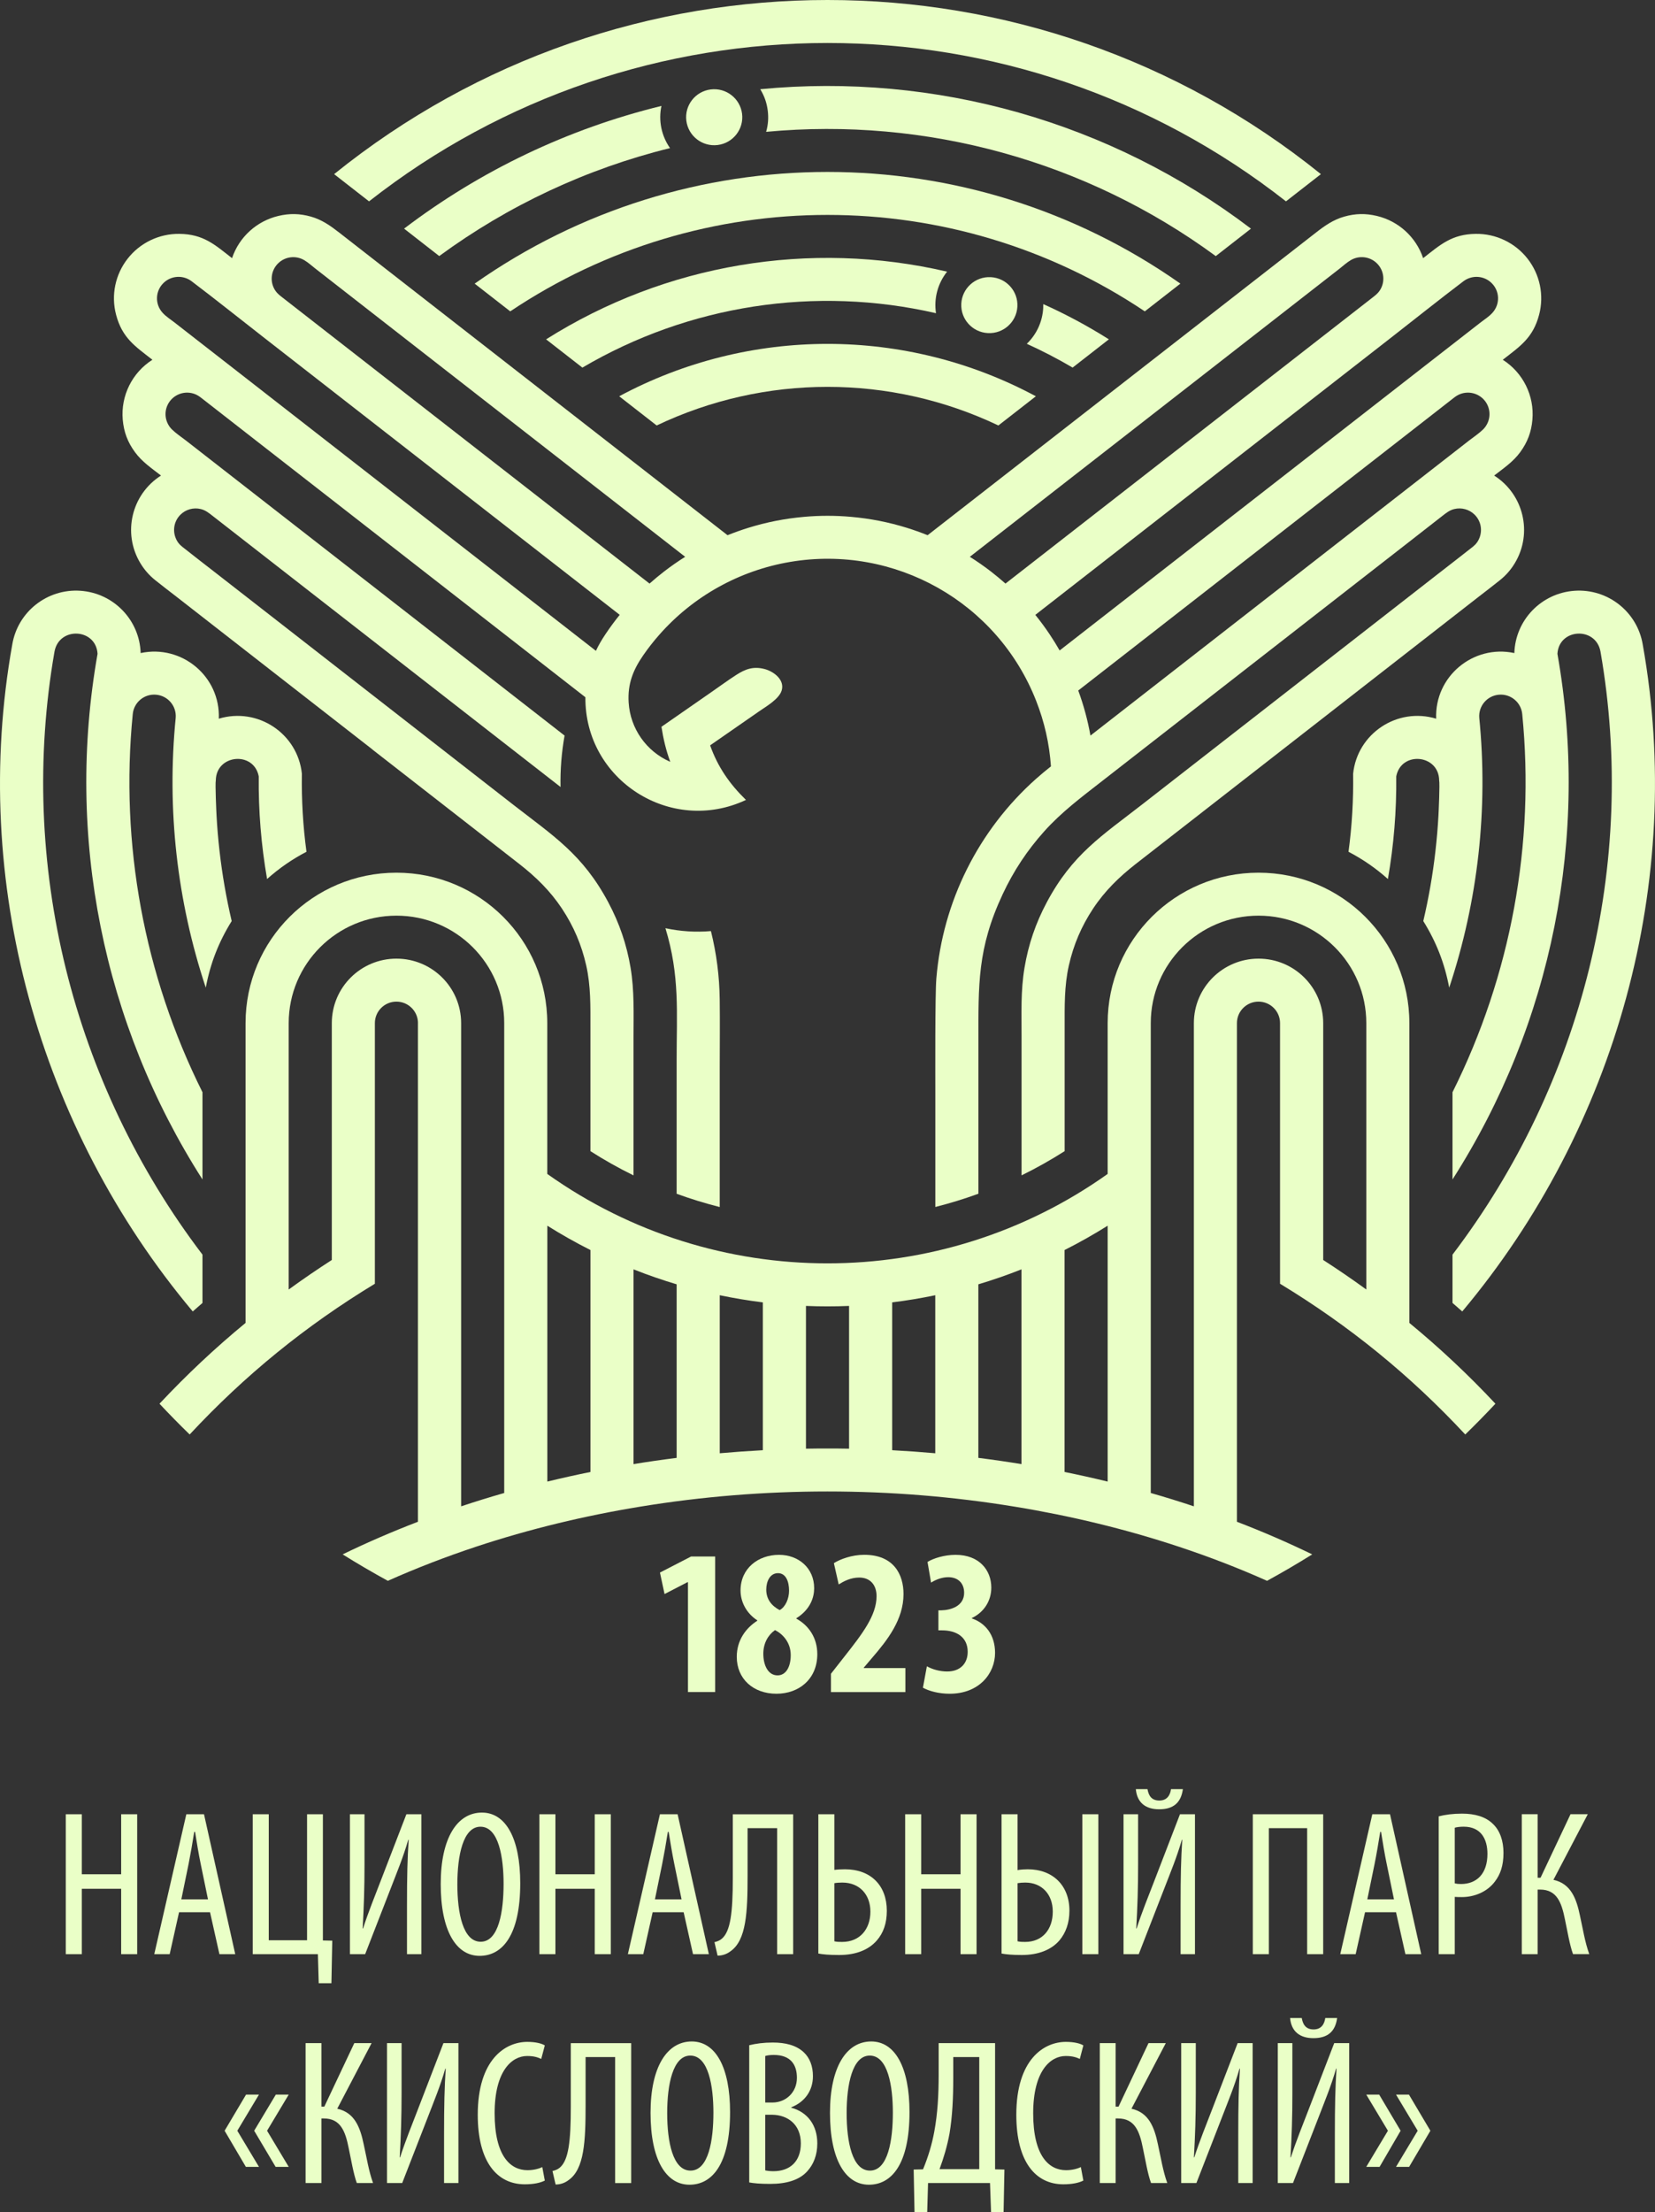
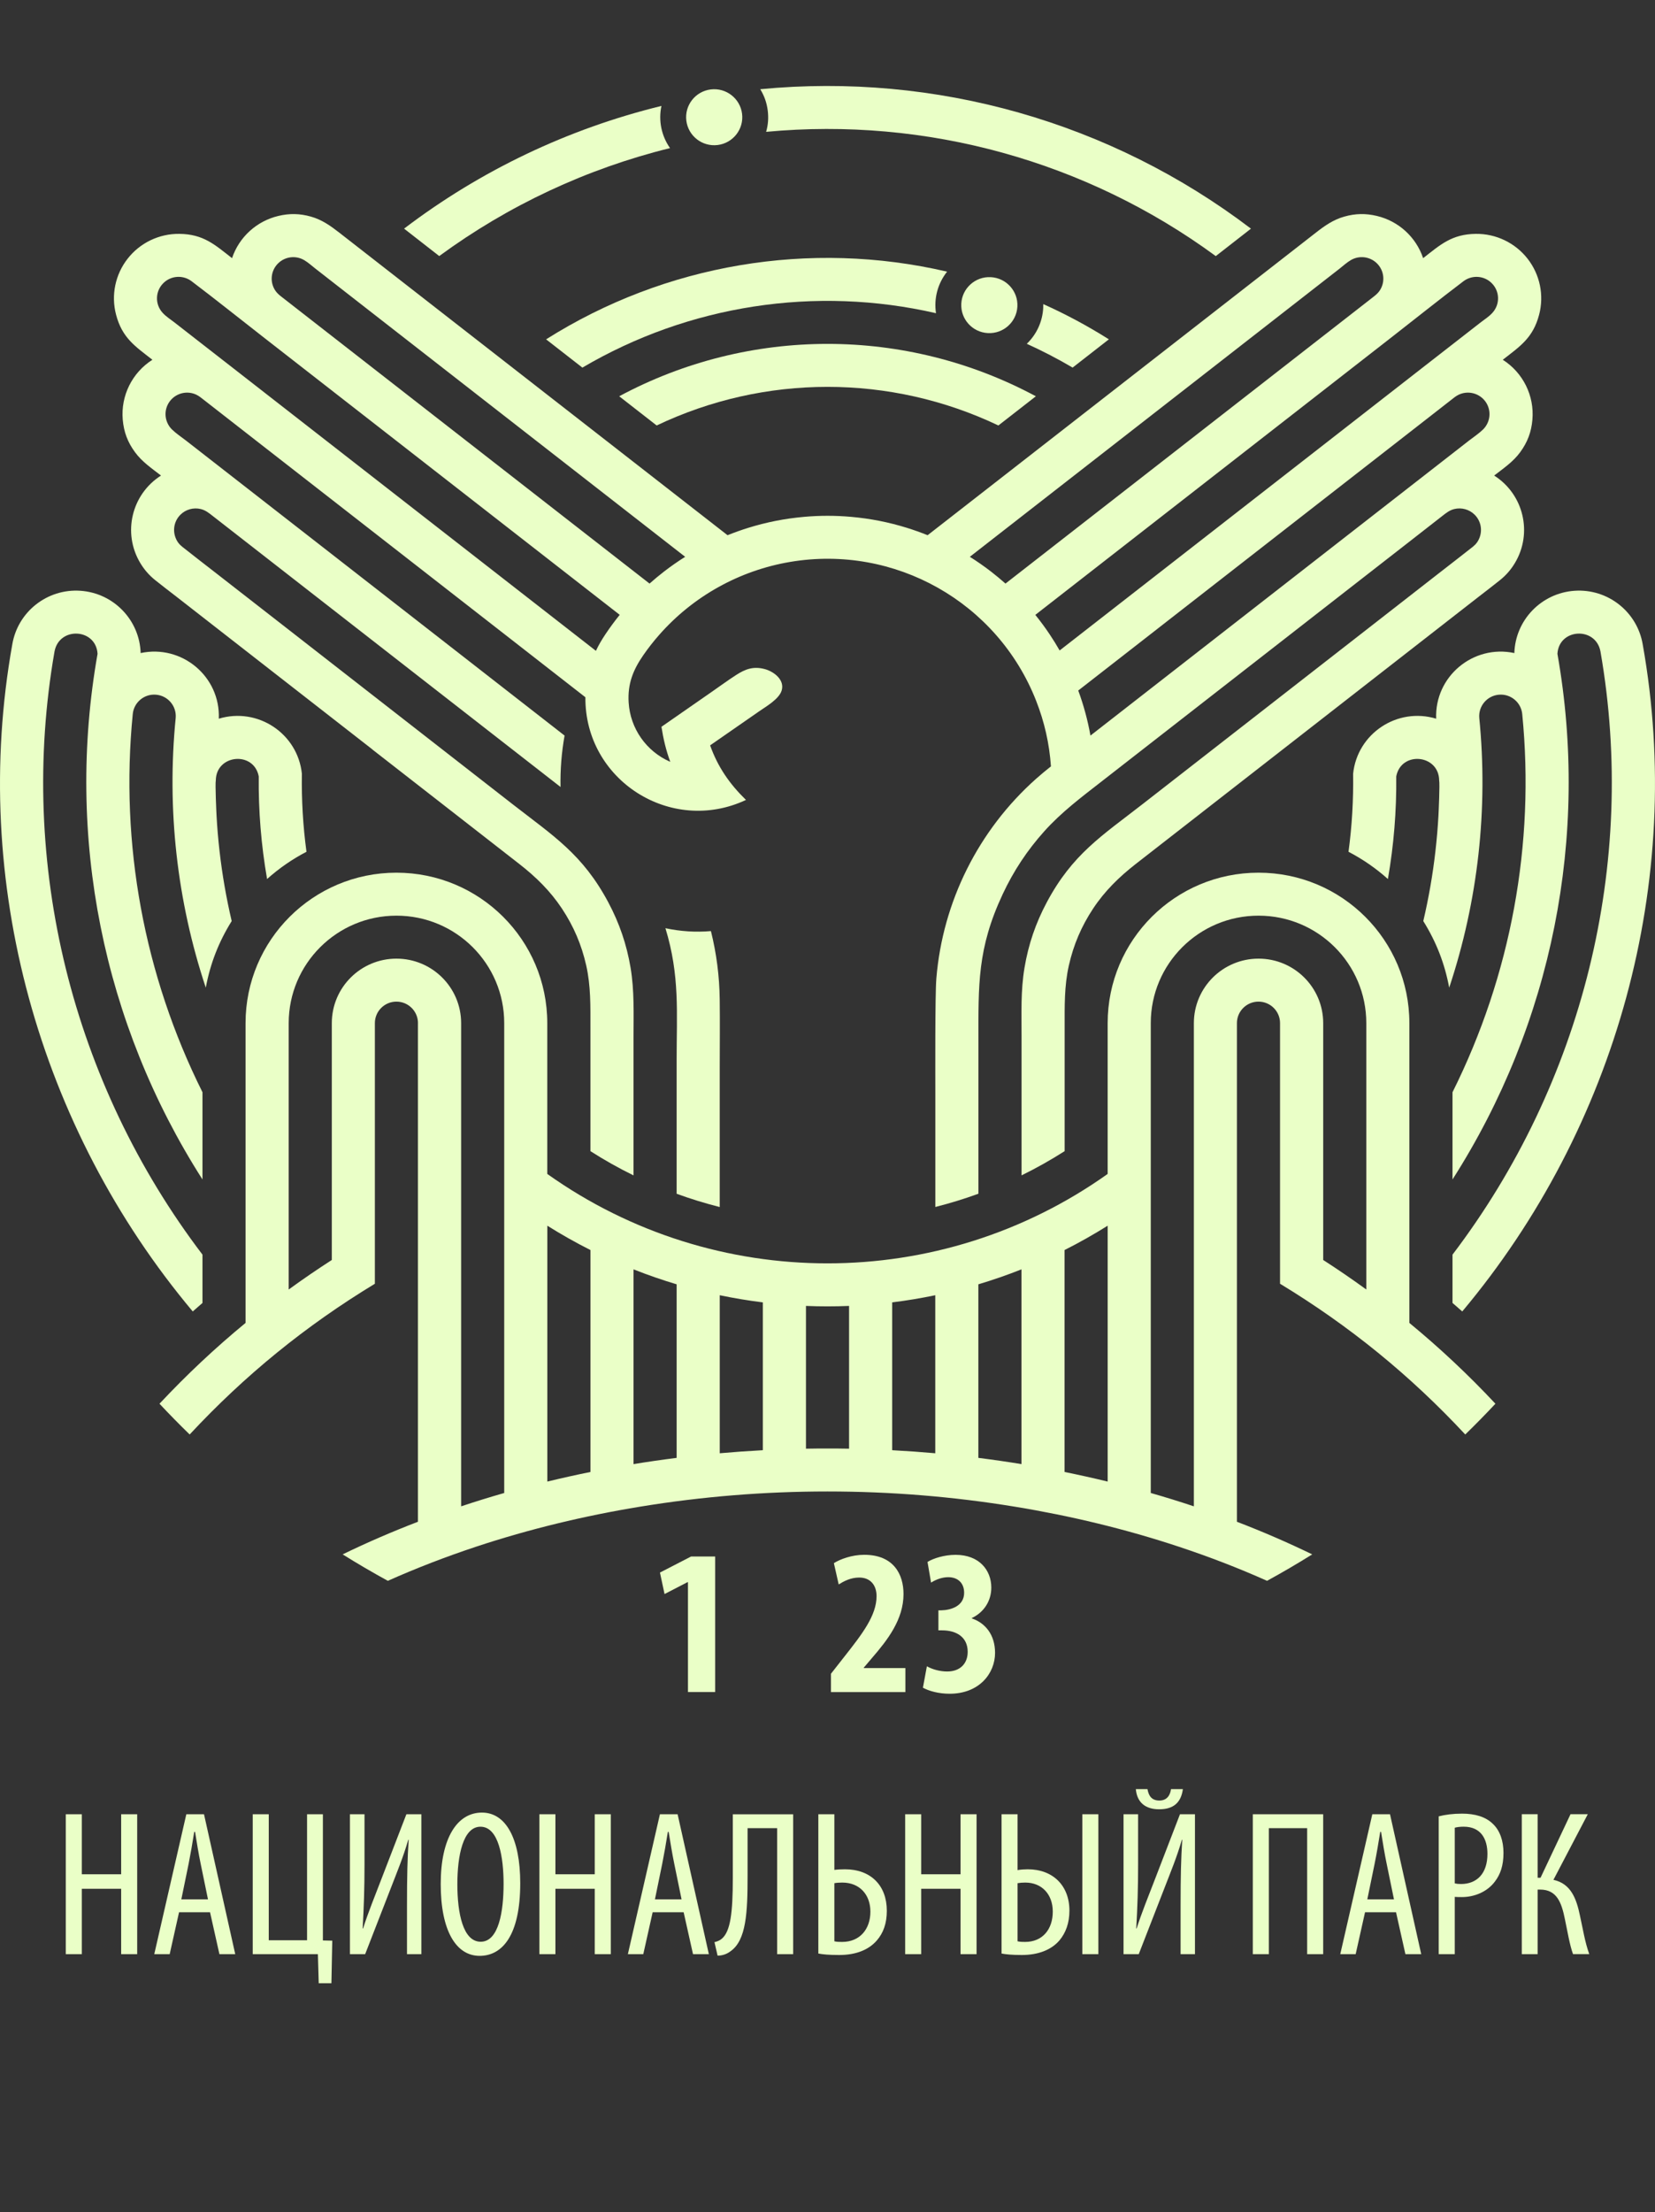
<svg xmlns="http://www.w3.org/2000/svg" width="143" height="191" viewBox="0 0 143 191" fill="none">
  <rect x="0" y="0" width="143" height="191" fill="#333333" stroke="none" />
  <path fill-rule="evenodd" clip-rule="evenodd" d="M36.115 88.341C36.115 87.316 35.282 86.484 34.253 86.484C33.224 86.484 32.391 87.316 32.391 88.341C32.391 94.406 32.391 100.47 32.391 106.535C32.391 107.971 32.391 109.406 32.391 110.843C26.399 114.477 21.162 118.735 16.388 123.858C15.497 122.992 14.627 122.107 13.781 121.202C16.114 118.712 18.582 116.394 21.217 114.225C21.217 105.597 21.217 96.968 21.217 88.34C21.217 81.164 27.052 75.35 34.252 75.35C41.452 75.35 47.287 81.165 47.287 88.34C47.287 92.679 47.287 97.02 47.287 101.361C61.774 111.656 81.219 111.656 95.707 101.361C95.707 97.02 95.707 92.679 95.707 88.34C95.707 81.164 101.542 75.35 108.741 75.35C115.942 75.35 121.776 81.165 121.776 88.34C121.776 96.967 121.776 105.595 121.776 114.225C124.411 116.394 126.88 118.711 129.212 121.202C128.363 122.109 127.495 122.994 126.605 123.858C121.831 118.735 116.594 114.477 110.602 110.843C110.602 109.406 110.602 107.971 110.602 106.535C110.602 100.47 110.602 94.406 110.602 88.341C110.602 87.316 109.769 86.484 108.74 86.484C107.711 86.484 106.876 87.316 106.876 88.341C106.876 93.743 106.876 99.146 106.876 104.548C106.876 105.942 106.876 107.334 106.876 108.726C106.876 116.282 106.876 123.839 106.876 131.394C109.089 132.242 111.253 133.178 113.383 134.21C112.103 135.009 110.804 135.77 109.479 136.493C106.994 135.384 104.446 134.405 101.861 133.549C97.241 132.018 92.494 130.879 87.688 130.092C82.338 129.215 76.916 128.778 71.494 128.778C66.073 128.778 60.652 129.215 55.302 130.092C50.496 130.879 45.749 132.02 41.129 133.549C38.544 134.407 35.996 135.386 33.511 136.493C32.187 135.77 30.887 135.009 29.606 134.21C31.736 133.176 33.902 132.241 36.112 131.394C36.112 123.839 36.112 116.282 36.112 108.726C36.112 107.334 36.112 105.942 36.112 104.548C36.112 99.146 36.112 93.743 36.112 88.341H36.115ZM118.055 88.341C118.055 96.006 118.055 103.675 118.055 111.34C116.838 110.455 115.597 109.606 114.331 108.791C114.331 101.973 114.331 95.157 114.331 88.341C114.331 85.266 111.831 82.772 108.744 82.772C105.659 82.772 103.156 85.265 103.156 88.341C103.156 90.419 103.156 92.496 103.156 94.574C103.156 96.38 103.156 98.184 103.156 99.989C103.156 110.014 103.156 120.038 103.156 130.061C101.923 129.651 100.683 129.267 99.432 128.909C99.432 120.347 99.432 111.786 99.432 103.224C99.432 101.61 99.432 99.996 99.432 98.38C99.432 95.034 99.432 91.687 99.432 88.341C99.432 83.216 103.601 79.061 108.744 79.061C113.887 79.061 118.055 83.216 118.055 88.341ZM91.984 127.095C93.23 127.348 94.472 127.622 95.708 127.924C95.708 120.559 95.708 113.194 95.708 105.831C94.498 106.59 93.26 107.289 91.984 107.932C91.984 114.321 91.984 120.708 91.984 127.097V127.095ZM84.535 125.878C85.78 126.034 87.02 126.213 88.259 126.415C88.259 120.81 88.259 115.206 88.259 109.601C87.035 110.086 85.796 110.515 84.535 110.892C84.535 115.887 84.535 120.884 84.535 125.879V125.878ZM77.087 125.215C78.33 125.281 79.57 125.369 80.811 125.479C80.811 120.93 80.811 116.383 80.811 111.834C79.576 112.091 78.337 112.297 77.087 112.452C77.087 116.706 77.087 120.961 77.087 125.215ZM69.638 125.084C70.258 125.072 70.88 125.068 71.5 125.068C72.122 125.068 72.743 125.072 73.364 125.084C73.364 120.975 73.364 116.867 73.364 112.757C72.122 112.809 70.883 112.809 69.639 112.757C69.639 116.867 69.639 120.975 69.639 125.084H69.638ZM65.914 125.215C64.67 125.281 63.43 125.369 62.19 125.479C62.19 120.93 62.19 116.383 62.19 111.834C63.424 112.091 64.663 112.297 65.914 112.452C65.914 116.706 65.914 120.961 65.914 125.215ZM58.465 125.878C57.22 126.034 55.98 126.213 54.741 126.415C54.741 120.81 54.741 115.206 54.741 109.601C55.965 110.086 57.205 110.515 58.465 110.892C58.465 115.887 58.465 120.884 58.465 125.879V125.878ZM51.017 127.095C49.769 127.348 48.53 127.622 47.292 127.924C47.292 120.559 47.292 113.194 47.292 105.831C48.502 106.59 49.74 107.289 51.017 107.932C51.017 114.321 51.017 120.708 51.017 127.097V127.095ZM24.945 88.341C24.945 96.006 24.945 103.675 24.945 111.34C26.163 110.455 27.402 109.606 28.67 108.791C28.67 101.973 28.67 95.157 28.67 88.341C28.67 85.266 31.169 82.772 34.256 82.772C37.341 82.772 39.844 85.265 39.844 88.341C39.844 90.419 39.844 92.496 39.844 94.574C39.844 96.38 39.844 98.184 39.844 99.989C39.844 110.014 39.844 120.038 39.844 130.061C41.077 129.651 42.318 129.267 43.567 128.909C43.567 120.347 43.567 111.786 43.567 103.224C43.567 101.61 43.567 99.996 43.567 98.38C43.567 95.034 43.567 91.687 43.567 88.341C43.567 83.216 39.399 79.061 34.256 79.061C29.114 79.061 24.945 83.216 24.945 88.341Z" fill="#EAFFC7" />
  <path fill-rule="evenodd" clip-rule="evenodd" d="M32.169 64.71C34.991 66.907 37.815 69.104 40.637 71.302C42.048 72.401 43.458 73.501 44.871 74.599C46.304 75.715 47.545 76.927 48.556 78.453C49.571 79.985 50.247 81.571 50.652 83.36C51.053 85.136 51.015 86.895 51.015 88.682C51.015 92.253 51.015 95.824 51.015 99.394C52.221 100.164 53.456 100.859 54.74 101.487C54.74 97.501 54.74 93.515 54.74 89.528C54.74 87.531 54.819 85.551 54.485 83.557C54.147 81.549 53.522 79.718 52.565 77.92C50.342 73.75 47.81 72.177 44.283 69.432C41.131 66.975 37.976 64.519 34.823 62.065C31.232 59.27 27.64 56.472 24.05 53.676C22.252 52.276 20.455 50.878 18.656 49.478C17.685 48.722 16.709 47.974 15.745 47.208C15.46 46.982 15.275 46.726 15.152 46.384C14.909 45.706 15.077 44.954 15.587 44.446C16.046 43.986 16.712 43.8 17.343 43.952C17.752 44.051 18.045 44.288 18.359 44.534C19.345 45.301 20.331 46.069 21.317 46.837C23.112 48.235 24.905 49.632 26.701 51.029C30.293 53.825 33.885 56.624 37.476 59.42C41.128 62.262 44.778 65.107 48.432 67.95C48.404 66.453 48.52 64.988 48.782 63.512C45.899 61.267 43.015 59.021 40.131 56.774C35.53 53.193 30.93 49.61 26.329 46.027C24.031 44.238 21.733 42.449 19.434 40.659C18.308 39.781 17.184 38.905 16.058 38.03C15.659 37.721 15.235 37.445 14.868 37.09C14.728 36.954 14.613 36.803 14.522 36.63C14.136 35.908 14.268 35.024 14.847 34.447C15.405 33.891 16.251 33.743 16.964 34.08C17.203 34.194 17.398 34.36 17.603 34.52C18.072 34.887 18.542 35.253 19.013 35.618C20.036 36.416 21.062 37.214 22.085 38.012C24.388 39.804 26.689 41.596 28.993 43.39C33.59 46.97 38.188 50.551 42.786 54.131C45.383 56.156 47.984 58.179 50.581 60.203C50.517 67.351 57.965 72.111 64.456 69.069C63.046 67.695 62.022 66.229 61.358 64.357C62.791 63.362 64.223 62.367 65.656 61.375C66.175 61.014 67.312 60.364 67.538 59.625C67.823 58.695 66.854 57.98 66.086 57.773C65.105 57.509 64.407 57.763 63.604 58.282C62.871 58.755 62.168 59.273 61.451 59.769C60.017 60.764 58.586 61.759 57.153 62.753C57.313 63.79 57.55 64.793 57.915 65.78C55.844 64.88 54.456 62.903 54.318 60.654C54.219 59.053 54.699 57.847 55.586 56.568C56.009 55.958 56.463 55.378 56.953 54.822C59.884 51.486 63.884 49.26 68.27 48.518C77.308 46.992 86.183 51.996 89.525 60.503C90.249 62.347 90.667 64.194 90.807 66.171C90.37 66.516 89.941 66.87 89.525 67.241C84.54 71.676 81.454 77.85 80.905 84.484C80.788 85.912 80.817 92.92 80.817 94.346C80.817 97.635 80.817 100.925 80.817 104.215C82.079 103.895 83.317 103.516 84.541 103.069C84.541 98.708 84.541 94.346 84.541 89.984C84.541 85.019 84.434 81.909 86.639 77.203C87.58 75.194 88.755 73.42 90.238 71.768C91.719 70.119 93.455 68.821 95.182 67.475C98.631 64.79 102.081 62.103 105.53 59.418C109.12 56.623 112.711 53.827 116.3 51.032C118.097 49.633 119.894 48.234 121.691 46.836C122.675 46.069 123.659 45.302 124.641 44.535C124.956 44.291 125.25 44.051 125.659 43.952C126.289 43.799 126.953 43.984 127.414 44.438C127.927 44.947 128.098 45.699 127.856 46.378C127.734 46.722 127.548 46.979 127.263 47.207C126.298 47.972 125.318 48.72 124.349 49.477C122.552 50.875 120.756 52.273 118.961 53.674C115.368 56.469 111.776 59.267 108.184 62.064C105.033 64.517 101.88 66.971 98.73 69.425C95.202 72.171 92.666 73.745 90.443 77.916C89.484 79.715 88.859 81.548 88.522 83.558C88.187 85.549 88.267 87.528 88.267 89.521C88.267 93.508 88.267 97.497 88.267 101.485C89.549 100.857 90.785 100.162 91.991 99.393C91.991 95.824 91.991 92.252 91.991 88.683C91.991 86.895 91.953 85.135 92.355 83.359C92.759 81.57 93.436 79.984 94.449 78.452C95.46 76.924 96.704 75.714 98.135 74.597C99.547 73.498 100.957 72.399 102.368 71.302C105.191 69.103 108.014 66.906 110.837 64.708C115.355 61.187 119.875 57.668 124.395 54.149C125.524 53.269 126.653 52.391 127.78 51.513C128.392 51.037 129.011 50.57 129.613 50.085C130.141 49.659 130.557 49.18 130.903 48.599C132.445 46.016 131.648 42.677 129.103 41.061C129.903 40.438 130.735 39.887 131.355 39.039C131.987 38.174 132.316 37.3 132.407 36.236C132.587 34.169 131.599 32.178 129.847 31.063C131.332 29.906 132.46 29.184 132.988 27.17C133.429 25.489 133.058 23.701 131.986 22.332C130.91 20.963 129.26 20.172 127.517 20.192C125.427 20.218 124.452 21.134 122.966 22.29C122.353 20.468 120.842 19.091 118.968 18.645C117.997 18.414 117.115 18.431 116.155 18.702C115.208 18.967 114.471 19.486 113.722 20.069C110.749 22.386 107.774 24.702 104.8 27.017C98.853 31.648 92.906 36.279 86.958 40.911C84.689 42.678 82.421 44.444 80.15 46.212C79.563 45.975 78.968 45.764 78.363 45.575C76.778 45.084 75.187 44.772 73.534 44.626C72.177 44.506 70.838 44.506 69.482 44.626C67.828 44.772 66.237 45.084 64.652 45.575C64.046 45.764 63.452 45.975 62.864 46.212C60.594 44.444 58.326 42.678 56.056 40.911C50.108 36.281 44.163 31.649 38.217 27.02C35.242 24.702 32.265 22.386 29.291 20.068C28.542 19.486 27.806 18.967 26.863 18.702C25.903 18.433 25.021 18.414 24.053 18.644C22.175 19.089 20.662 20.468 20.049 22.29C18.564 21.134 17.588 20.216 15.497 20.192C13.755 20.172 12.103 20.963 11.031 22.332C9.957 23.701 9.586 25.49 10.028 27.17C10.557 29.186 11.685 29.906 13.168 31.063C11.415 32.178 10.428 34.169 10.606 36.234C10.698 37.302 11.027 38.175 11.66 39.038C12.28 39.887 13.112 40.438 13.912 41.061C11.366 42.68 10.57 46.018 12.114 48.603C12.46 49.181 12.876 49.66 13.402 50.085C14.003 50.569 14.62 51.034 15.231 51.509C16.361 52.391 17.494 53.272 18.624 54.152C23.141 57.669 27.66 61.189 32.178 64.708L32.169 64.71ZM86.879 50.388C86.47 50.026 86.05 49.678 85.618 49.343C85.031 48.891 84.425 48.469 83.799 48.076C85.735 46.569 87.67 45.061 89.604 43.555C94.446 39.784 99.287 36.015 104.129 32.245C106.546 30.36 108.965 28.48 111.382 26.595C112.356 25.838 113.328 25.079 114.3 24.322C114.779 23.95 115.258 23.576 115.737 23.203C116.061 22.949 116.361 22.667 116.723 22.456C117.452 22.032 118.375 22.149 118.975 22.741C119.616 23.375 119.71 24.37 119.199 25.111C119.059 25.311 118.884 25.463 118.694 25.612C118.183 26.01 117.671 26.409 117.16 26.807C116.119 27.617 115.08 28.426 114.041 29.235C111.621 31.119 109.201 33.004 106.781 34.889C101.941 38.658 97.099 42.427 92.259 46.197C90.465 47.594 88.673 48.99 86.879 50.387V50.388ZM91.559 56.165C91.293 55.7 91.011 55.242 90.712 54.796C90.32 54.206 89.901 53.64 89.457 53.09C91.275 51.673 93.092 50.26 94.911 48.843C100.518 44.477 106.123 40.113 111.727 35.748C114.534 33.562 117.342 31.377 120.148 29.19C122.249 27.554 124.326 25.892 126.45 24.283C127.189 23.724 128.23 23.792 128.886 24.443C129.592 25.139 129.625 26.26 128.964 26.997C128.651 27.348 128.257 27.584 127.895 27.869C127.333 28.305 126.772 28.742 126.211 29.18C125.073 30.064 123.936 30.951 122.8 31.834C119.996 34.019 117.19 36.203 114.386 38.388C108.778 42.755 103.17 47.12 97.564 51.486C95.562 53.045 93.561 54.605 91.558 56.163L91.559 56.165ZM100.218 54.131C97.867 55.962 95.518 57.792 93.166 59.622C93.634 60.894 93.982 62.179 94.22 63.512C97.102 61.267 99.987 59.021 102.871 56.774C107.472 53.193 112.072 49.61 116.673 46.027C118.971 44.238 121.269 42.449 123.568 40.659C124.694 39.781 125.818 38.905 126.944 38.03C127.343 37.721 127.767 37.445 128.134 37.09C128.274 36.954 128.387 36.803 128.48 36.63C128.866 35.908 128.734 35.024 128.156 34.447C127.598 33.891 126.751 33.743 126.038 34.08C125.798 34.194 125.604 34.36 125.399 34.52C124.93 34.887 124.46 35.253 123.991 35.618C122.965 36.416 121.94 37.214 120.917 38.012C118.615 39.804 116.313 41.596 114.009 43.39C109.413 46.97 104.814 50.551 100.216 54.131H100.218ZM59.203 48.076C58.576 48.469 57.971 48.891 57.384 49.343C56.951 49.678 56.531 50.026 56.124 50.388C54.33 48.992 52.537 47.595 50.743 46.199C45.901 42.43 41.061 38.661 36.221 34.89C33.804 33.007 31.386 31.125 28.968 29.242C27.931 28.433 26.892 27.625 25.854 26.817C25.344 26.42 24.832 26.022 24.321 25.623C24.13 25.474 23.95 25.321 23.808 25.119C23.294 24.38 23.383 23.385 24.021 22.749C24.618 22.153 25.543 22.032 26.273 22.455C26.632 22.663 26.929 22.943 27.253 23.194C27.732 23.568 28.212 23.941 28.692 24.315C29.667 25.075 30.642 25.833 31.614 26.592C34.035 28.478 36.455 30.361 38.873 32.246C43.715 36.015 48.556 39.784 53.396 43.556C55.334 45.062 57.268 46.57 59.203 48.078V48.076ZM51.489 56.198C51.718 55.707 51.991 55.245 52.291 54.794C52.683 54.205 53.101 53.638 53.546 53.087C51.727 51.672 49.91 50.257 48.093 48.842C42.486 44.476 36.881 40.112 31.277 35.746C28.47 33.56 25.661 31.375 22.856 29.189C20.755 27.552 18.677 25.89 16.554 24.282C15.815 23.723 14.776 23.791 14.118 24.442C13.412 25.138 13.377 26.259 14.039 26.995C14.354 27.346 14.747 27.583 15.109 27.867C15.67 28.303 16.232 28.741 16.793 29.179C17.93 30.062 19.068 30.949 20.204 31.833C23.008 34.018 25.814 36.201 28.618 38.386C34.226 42.753 39.833 47.119 45.439 51.484C47.456 53.057 49.472 54.625 51.491 56.197L51.489 56.198Z" fill="#EAFFC7" />
  <path d="M125.505 112.502C125.786 112.745 126.067 112.988 126.346 113.235C139.665 97.361 145.593 76.095 141.938 55.635C141.459 52.814 138.914 50.814 136.05 51.009C133.188 51.204 130.938 53.528 130.847 56.387C127.279 55.625 123.946 58.42 124.092 62.054C120.732 61.039 117.274 63.33 116.915 66.812C116.949 69.074 116.819 71.303 116.518 73.545C117.759 74.193 118.878 74.966 119.922 75.898C120.433 72.954 120.672 70.024 120.642 67.037C121.062 64.826 124.323 65.13 124.35 67.378C124.418 67.679 124.304 70.148 124.288 70.44C124.231 71.461 124.144 72.477 124.028 73.493C123.797 75.527 123.447 77.532 122.979 79.528C124.105 81.336 124.827 83.188 125.218 85.278C127.712 77.779 128.598 69.841 127.816 61.979C127.735 60.964 128.49 60.072 129.509 59.983C130.526 59.892 131.428 60.636 131.528 61.65C132.638 72.883 130.548 84.202 125.504 94.307C125.504 96.817 125.504 99.328 125.504 101.838C134.116 88.373 137.352 72.178 134.569 56.452C134.703 54.245 137.884 54.081 138.288 56.25C141.488 74.58 136.756 93.534 125.504 108.329C125.504 109.72 125.504 111.11 125.504 112.502H125.505Z" fill="#EAFFC7" />
  <path d="M57.496 80.144C58.75 84.25 58.464 87.42 58.464 91.561C58.464 95.398 58.464 99.235 58.464 103.074C59.689 103.52 60.926 103.9 62.188 104.219C62.188 100.239 62.188 96.258 62.188 92.276C62.188 90.286 62.212 88.298 62.187 86.306C62.162 84.292 61.913 82.348 61.428 80.394C60.092 80.505 58.809 80.423 57.496 80.144Z" fill="#EAFFC7" />
  <path d="M26.084 66.812C26.049 69.074 26.179 71.303 26.481 73.545C25.239 74.193 24.12 74.966 23.077 75.898C22.565 72.954 22.326 70.024 22.357 67.037C21.936 64.826 18.676 65.13 18.647 67.378C18.58 67.679 18.695 70.148 18.711 70.44C18.767 71.461 18.854 72.477 18.97 73.493C19.202 75.527 19.551 77.532 20.019 79.528C18.893 81.336 18.172 83.188 17.78 85.278C15.286 77.779 14.401 69.841 15.181 61.979C15.263 60.964 14.508 60.072 13.489 59.983C12.472 59.892 11.571 60.636 11.471 61.65C10.361 72.883 12.45 84.202 17.495 94.307C17.495 96.817 17.495 99.328 17.495 101.838C8.883 88.373 5.647 72.178 8.429 56.452C8.296 54.245 5.115 54.081 4.711 56.25C1.509 74.58 6.242 93.534 17.495 108.329C17.495 109.72 17.495 111.11 17.495 112.502C17.214 112.745 16.933 112.988 16.654 113.235C3.335 97.361 -2.595 76.095 1.062 55.635C1.541 52.814 4.086 50.814 6.949 51.009C9.811 51.204 12.062 53.528 12.153 56.387C15.721 55.625 19.054 58.42 18.906 62.054C22.268 61.039 25.726 63.33 26.085 66.812H26.084Z" fill="#EAFFC7" />
-   <path d="M114.132 15.036C113.125 15.819 112.119 16.603 111.115 17.386C87.875 -0.846 55.127 -0.846 31.886 17.386C30.881 16.603 29.875 15.819 28.869 15.036C53.73 -5.012 89.27 -5.012 114.132 15.036Z" fill="#EAFFC7" />
  <path d="M37.953 22.11C36.94 21.32 35.926 20.531 34.914 19.741C41.516 14.722 49.087 11.116 57.152 9.146C56.88 10.409 57.15 11.728 57.893 12.787C50.697 14.563 43.923 17.73 37.953 22.108V22.11Z" fill="#EAFFC7" />
  <path d="M53.5 34.216C64.738 28.185 78.264 28.185 89.504 34.216C88.424 35.056 87.343 35.898 86.265 36.737C76.928 32.292 66.076 32.292 56.739 36.737C55.659 35.897 54.58 35.055 53.502 34.216H53.5Z" fill="#EAFFC7" />
  <path d="M80.875 27.043C80.679 25.766 81.027 24.468 81.834 23.456C69.966 20.693 57.482 22.799 47.185 29.3C48.232 30.114 49.277 30.927 50.32 31.741C59.525 26.329 70.463 24.65 80.875 27.043Z" fill="#EAFFC7" />
  <path d="M108.088 19.743C95.986 10.542 80.84 6.242 65.689 7.703C66.044 8.282 66.25 8.87 66.336 9.542C66.415 10.177 66.372 10.768 66.198 11.384C80.029 10.086 93.858 13.904 105.048 22.113C106.061 21.323 107.075 20.534 108.088 19.744V19.743Z" fill="#EAFFC7" />
-   <path d="M44.087 26.884C43.061 26.087 42.036 25.287 41.012 24.49C59.29 11.631 83.713 11.631 101.991 24.49C100.965 25.288 99.941 26.088 98.916 26.884C82.338 15.78 60.666 15.78 44.087 26.884Z" fill="#EAFFC7" />
  <path d="M90.138 26.582C90.143 26.474 90.145 26.366 90.143 26.257C92.111 27.14 93.991 28.149 95.812 29.299C94.769 30.113 93.723 30.926 92.679 31.739C91.394 30.982 90.078 30.301 88.719 29.686C89.572 28.868 90.079 27.758 90.139 26.581L90.138 26.582Z" fill="#EAFFC7" />
  <path d="M64.118 9.819C63.95 8.495 62.734 7.556 61.407 7.722C60.077 7.89 59.135 9.1 59.303 10.424C59.471 11.75 60.685 12.688 62.014 12.521C63.344 12.353 64.286 11.143 64.118 9.819Z" fill="#EAFFC7" />
  <path d="M87.907 26.468C87.975 25.135 86.946 23.999 85.607 23.931C84.268 23.863 83.129 24.888 83.06 26.224C82.992 27.557 84.022 28.692 85.36 28.76C86.699 28.829 87.838 27.802 87.907 26.468Z" fill="#EAFFC7" />
  <path fill-rule="evenodd" clip-rule="evenodd" d="M59.444 146.098H61.794V134.392H59.715L57.023 135.78L57.42 137.634L59.407 136.608H59.444V146.098Z" fill="#EAFFC7" />
-   <path fill-rule="evenodd" clip-rule="evenodd" d="M67.093 146.243C69.029 146.243 70.619 144.982 70.619 142.822C70.619 141.434 69.896 140.355 68.81 139.76V139.724C70.039 138.95 70.347 137.904 70.347 137.132C70.347 135.383 68.992 134.249 67.311 134.249C65.503 134.249 63.986 135.42 63.986 137.33C63.986 138.248 64.438 139.257 65.431 139.904V139.941C64.475 140.553 63.66 141.597 63.66 143.055C63.66 144.966 65.089 146.243 67.093 146.243ZM67.184 144.657C66.37 144.657 65.954 143.793 65.954 142.784C65.954 141.883 66.37 141.162 66.967 140.748C67.637 141.09 68.323 141.811 68.323 142.911C68.323 143.9 67.925 144.657 67.184 144.657ZM67.221 135.832C67.908 135.832 68.178 136.554 68.178 137.345C68.178 138.031 67.871 138.751 67.366 139.021C66.677 138.661 66.208 138.085 66.208 137.256C66.208 136.535 66.534 135.832 67.221 135.832Z" fill="#EAFFC7" />
  <path fill-rule="evenodd" clip-rule="evenodd" d="M78.23 146.098V144.027H74.635V143.991L75.339 143.162C76.695 141.594 78.068 139.831 78.068 137.633C78.068 135.958 77.237 134.246 74.671 134.246C73.605 134.246 72.591 134.625 72.051 134.967L72.467 136.805C72.9 136.535 73.497 136.21 74.239 136.21C75.214 136.21 75.739 136.878 75.739 137.815C75.739 139.49 74.491 141.092 72.974 143.019L71.799 144.516V146.1H78.233L78.23 146.098Z" fill="#EAFFC7" />
  <path fill-rule="evenodd" clip-rule="evenodd" d="M79.742 145.72C80.267 146.009 81.099 146.243 82.056 146.243C84.604 146.243 85.978 144.495 85.978 142.713C85.978 141.128 85.11 140.12 83.971 139.741V139.707C85.001 139.22 85.653 138.247 85.653 137.077C85.653 135.582 84.621 134.249 82.564 134.249C81.587 134.249 80.628 134.557 80.142 134.863L80.448 136.647C80.883 136.375 81.407 136.179 81.932 136.179C82.764 136.179 83.306 136.683 83.306 137.529C83.306 138.664 82.185 139.024 81.316 139.042H81.083V140.771H81.407C82.617 140.771 83.613 141.33 83.613 142.627C83.613 143.619 82.98 144.321 81.841 144.321C81.209 144.321 80.558 144.141 80.087 143.871L79.744 145.726L79.742 145.72Z" fill="#EAFFC7" />
  <path fill-rule="evenodd" clip-rule="evenodd" d="M5.684 156.649V168.729H7.069V163.084H10.469V168.729H11.854V156.649H10.469V161.829H7.069V156.649H5.684ZM18.148 165.109L18.959 168.729H20.326L17.627 156.649H16.099L13.329 168.729H14.661L15.471 165.109H18.149H18.148ZM15.667 163.998L16.297 160.932C16.458 160.126 16.638 159.085 16.782 158.172H16.854C16.998 159.069 17.161 160.073 17.34 160.932L17.971 163.998H15.667ZM21.837 156.649V168.729H27.467L27.539 171.239H28.636L28.709 167.564L27.899 167.546V156.647H26.531V167.529H23.222V156.647H21.837V156.649ZM30.236 156.649V168.729H31.551L33.817 162.903C34.285 161.685 34.842 160.359 35.275 158.853H35.311C35.202 160.467 35.166 161.97 35.166 164.554V168.729H36.408V156.649H35.113L32.934 162.297C32.432 163.605 31.784 165.199 31.371 166.508H31.335C31.442 164.607 31.495 163.067 31.495 160.968V156.649H30.236ZM41.641 156.504C39.518 156.504 38.08 158.675 38.08 162.672C38.08 166.742 39.428 168.875 41.442 168.875C43.386 168.875 44.951 167.136 44.951 162.6C44.951 158.747 43.709 156.504 41.641 156.504ZM41.515 157.725C43.099 157.725 43.512 160.395 43.512 162.655C43.512 165.02 43.099 167.656 41.534 167.656C40.003 167.656 39.518 165.182 39.518 162.691C39.518 160.235 40.003 157.725 41.515 157.725ZM46.606 156.649V168.729H47.991V163.084H51.389V168.729H52.776V156.649H51.389V161.829H47.991V156.649H46.606ZM59.07 165.109L59.88 168.729H61.248L58.549 156.649H57.02L54.251 168.729H55.583L56.392 165.109H59.071H59.07ZM56.589 163.998L57.218 160.932C57.38 160.126 57.561 159.085 57.705 158.172H57.776C57.92 159.069 58.083 160.073 58.261 160.932L58.891 163.998H56.589ZM63.317 156.649V162.17C63.317 165.145 63.118 166.742 62.381 167.386C62.201 167.548 61.966 167.637 61.733 167.691L62.003 168.856C62.434 168.856 62.813 168.713 63.118 168.48C64.487 167.53 64.595 165.11 64.595 161.972V157.85H67.148V168.73H68.534V156.65H63.317V156.649ZM70.709 156.649V168.675C71.087 168.748 71.626 168.801 72.507 168.801C73.965 168.801 75.062 168.353 75.762 167.546C76.322 166.901 76.626 166.076 76.626 164.984C76.626 162.778 75.223 161.4 73.012 161.4C72.652 161.4 72.347 161.417 72.094 161.453V156.649H70.709ZM72.094 162.6C72.291 162.564 72.526 162.547 72.778 162.547C74.271 162.547 75.206 163.586 75.206 165.055C75.206 166.561 74.306 167.672 72.76 167.672C72.526 167.672 72.328 167.672 72.094 167.618V162.599V162.6ZM78.211 156.649V168.729H79.595V163.084H82.995V168.729H84.38V156.649H82.995V161.829H79.595V156.649H78.211ZM86.538 156.649V168.675C86.916 168.748 87.455 168.801 88.284 168.801C89.723 168.801 90.838 168.353 91.537 167.546C92.078 166.901 92.403 166.057 92.403 164.967C92.403 162.796 90.963 161.4 88.806 161.4C88.535 161.4 88.21 161.417 87.923 161.471V156.649H86.538ZM87.923 162.6C88.12 162.564 88.355 162.547 88.588 162.547C90.029 162.547 90.965 163.569 90.965 165.055C90.965 166.561 90.101 167.672 88.571 167.672C88.355 167.672 88.158 167.672 87.923 167.618V162.599V162.6ZM93.518 156.649V168.729H94.904V156.649H93.518ZM97.079 156.649V168.729H98.393L100.66 162.903C101.128 161.685 101.686 160.359 102.118 158.853H102.152C102.045 160.467 102.009 161.97 102.009 164.554V168.729H103.251V156.649H101.955L99.779 162.297C99.274 163.605 98.626 165.199 98.212 166.508H98.177C98.284 164.607 98.338 163.067 98.338 160.968V156.649H97.079ZM98.141 154.478C98.248 155.663 99.005 156.219 100.155 156.219C101.378 156.219 102.045 155.663 102.207 154.478H101.181C101.109 155 100.839 155.465 100.174 155.465C99.454 155.465 99.238 154.981 99.148 154.478H98.141ZM108.249 156.649V168.729H109.634V157.849H112.944V168.729H114.329V156.649H108.249ZM120.624 165.109L121.434 168.729H122.801L120.104 156.649H118.574L115.805 168.729H117.136L117.946 165.109H120.626H120.624ZM118.142 163.998L118.772 160.932C118.935 160.126 119.114 159.085 119.258 158.172H119.33C119.474 159.069 119.636 160.073 119.816 160.932L120.446 163.998H118.142ZM124.312 168.729H125.698V163.783C125.896 163.8 126.076 163.8 126.309 163.8C127.389 163.8 128.505 163.352 129.168 162.456C129.636 161.846 129.908 161.092 129.908 159.983C129.908 158.942 129.602 158.064 129.006 157.492C128.377 156.864 127.443 156.595 126.328 156.595C125.537 156.595 124.87 156.685 124.312 156.828V168.73V168.729ZM125.698 157.813C125.877 157.759 126.148 157.723 126.472 157.723C128 157.723 128.522 158.835 128.522 160.071C128.522 161.775 127.605 162.671 126.238 162.671C126.004 162.671 125.86 162.654 125.698 162.616V157.813ZM131.49 156.647V168.727H132.858V163.153H133.074C134.513 163.153 134.927 164.265 135.216 165.716C135.432 166.739 135.629 167.939 135.917 168.726H137.32C136.942 167.686 136.762 166.504 136.51 165.376C136.204 163.906 135.719 162.633 134.224 162.311L137.192 156.646H135.7L133.11 162.131H132.858V156.646H131.49V156.647Z" fill="#EAFFC7" />
-   <path fill-rule="evenodd" clip-rule="evenodd" d="M22.376 180.855H21.26L19.408 183.974L21.243 187.092H22.376L20.505 183.974L22.376 180.855ZM24.947 180.855H23.832L21.962 183.974L23.814 187.092H24.947L23.076 183.974L24.947 180.855ZM26.405 176.41V188.49H27.773V182.916H27.988C29.427 182.916 29.842 184.028 30.129 185.478C30.345 186.5 30.543 187.703 30.83 188.489H32.234C31.856 187.449 31.677 186.266 31.424 185.138C31.119 183.667 30.633 182.396 29.139 182.074L32.107 176.409H30.614L28.023 181.893H27.773V176.409H26.405V176.41ZM33.439 176.41V188.49H34.752L37.02 182.665C37.488 181.446 38.045 180.12 38.476 178.614H38.512C38.405 180.228 38.369 181.733 38.369 184.314V188.49H39.611V176.41H38.315L36.137 182.057C35.634 183.366 34.986 184.959 34.572 186.269H34.536C34.644 184.369 34.698 182.828 34.698 180.729V176.41H33.439ZM46.856 187.111C46.569 187.255 46.101 187.381 45.58 187.381C44.104 187.381 42.738 186.161 42.738 182.47C42.738 178.777 44.249 177.522 45.543 177.522C46.174 177.522 46.478 177.648 46.766 177.773L47.074 176.608C46.821 176.446 46.3 176.302 45.562 176.302C43.655 176.302 41.28 177.827 41.28 182.595C41.28 186.699 42.972 188.6 45.345 188.6C46.101 188.6 46.695 188.474 47.074 188.276L46.856 187.111ZM49.32 176.41V181.931C49.32 184.906 49.123 186.502 48.385 187.147C48.205 187.309 47.971 187.398 47.737 187.452L48.007 188.617C48.439 188.617 48.817 188.474 49.123 188.24C50.491 187.292 50.598 184.873 50.598 181.735V177.612H53.151V188.492H54.537V176.412H49.32V176.41ZM59.771 176.267C57.648 176.267 56.21 178.436 56.21 182.434C56.21 186.502 57.559 188.635 59.574 188.635C61.516 188.635 63.081 186.897 63.081 182.361C63.081 178.508 61.839 176.267 59.771 176.267ZM59.645 177.486C61.229 177.486 61.642 180.156 61.642 182.415C61.642 184.783 61.229 187.417 59.664 187.417C58.135 187.417 57.648 184.943 57.648 182.451C57.648 179.996 58.135 177.486 59.645 177.486ZM64.736 188.438C65.114 188.51 65.654 188.564 66.553 188.564C67.938 188.564 69.07 188.24 69.755 187.471C70.294 186.878 70.619 186.071 70.619 185.069C70.619 183.492 69.773 182.363 68.369 181.986V181.951C69.557 181.485 70.241 180.498 70.241 179.262C70.241 178.402 69.97 177.684 69.448 177.2C68.8 176.591 67.866 176.358 66.769 176.358C65.995 176.358 65.311 176.448 64.736 176.591V188.44V188.438ZM66.121 177.522C66.283 177.467 66.535 177.431 66.859 177.431C68.335 177.431 68.857 178.293 68.857 179.405C68.857 180.677 67.885 181.538 66.75 181.538H66.121V177.524V177.522ZM66.121 182.595H66.733C68.028 182.613 69.196 183.401 69.196 185.068C69.196 186.627 68.261 187.469 66.822 187.469C66.515 187.469 66.282 187.433 66.12 187.397V182.594L66.121 182.595ZM75.277 176.267C73.154 176.267 71.715 178.436 71.715 182.434C71.715 186.502 73.065 188.635 75.079 188.635C77.021 188.635 78.585 186.897 78.585 182.361C78.585 178.508 77.344 176.267 75.277 176.267ZM75.15 177.486C76.734 177.486 77.147 180.156 77.147 182.415C77.147 184.783 76.734 187.417 75.168 187.417C73.639 187.417 73.154 184.943 73.154 182.451C73.154 179.996 73.639 177.486 75.15 177.486ZM81.105 176.41V179.134C81.105 180.891 81.015 182.486 80.727 184.045C80.528 185.14 80.205 186.214 79.754 187.307L78.946 187.325L79.018 191H80.115L80.188 188.49H85.542L85.632 191H86.715L86.787 187.325L85.98 187.307V176.409H81.105V176.41ZM82.364 177.612H84.613V187.292H81.179C81.538 186.323 81.844 185.3 82.041 184.227C82.293 182.738 82.366 181.108 82.366 179.423V177.612H82.364ZM93.391 187.111C93.102 187.255 92.634 187.381 92.113 187.381C90.639 187.381 89.272 186.161 89.272 182.47C89.272 178.777 90.784 177.522 92.078 177.522C92.707 177.522 93.013 177.648 93.301 177.773L93.607 176.608C93.355 176.446 92.833 176.302 92.095 176.302C90.188 176.302 87.814 177.827 87.814 182.595C87.814 186.699 89.506 188.6 91.879 188.6C92.634 188.6 93.228 188.474 93.607 188.276L93.391 187.111ZM95.028 176.41V188.49H96.396V182.916H96.612C98.051 182.916 98.466 184.028 98.752 185.478C98.968 186.5 99.167 187.703 99.455 188.489H100.858C100.48 187.449 100.3 186.266 100.048 185.138C99.742 183.667 99.257 182.396 97.764 182.074L100.731 176.409H99.237L96.647 181.893H96.396V176.409H95.028V176.41ZM102.062 176.41V188.49H103.375L105.642 182.665C106.11 181.446 106.668 180.12 107.1 178.614H107.136C107.027 180.228 106.992 181.733 106.992 184.314V188.49H108.234V176.41H106.939L104.761 182.057C104.258 183.366 103.61 184.959 103.196 186.269H103.159C103.268 184.369 103.322 182.828 103.322 180.729V176.41H102.062ZM110.408 176.41V188.49H111.721L113.989 182.665C114.455 181.446 115.013 180.12 115.445 178.614H115.481C115.374 180.228 115.338 181.733 115.338 184.314V188.49H116.578V176.41H115.283L113.106 182.057C112.602 183.366 111.954 184.959 111.541 186.269H111.505C111.614 184.369 111.667 182.828 111.667 180.729V176.41H110.408ZM111.469 174.241C111.577 175.424 112.332 175.98 113.484 175.98C114.709 175.98 115.374 175.424 115.535 174.241H114.51C114.438 174.761 114.168 175.227 113.503 175.227C112.783 175.227 112.567 174.742 112.477 174.241H111.469ZM119.923 183.974L118.052 187.092H119.204L121.02 183.974L119.168 180.855H118.052L119.923 183.974ZM122.495 183.974L120.623 187.092H121.756L123.592 183.974L121.739 180.855H120.623L122.495 183.974Z" fill="#EAFFC7" />
</svg>